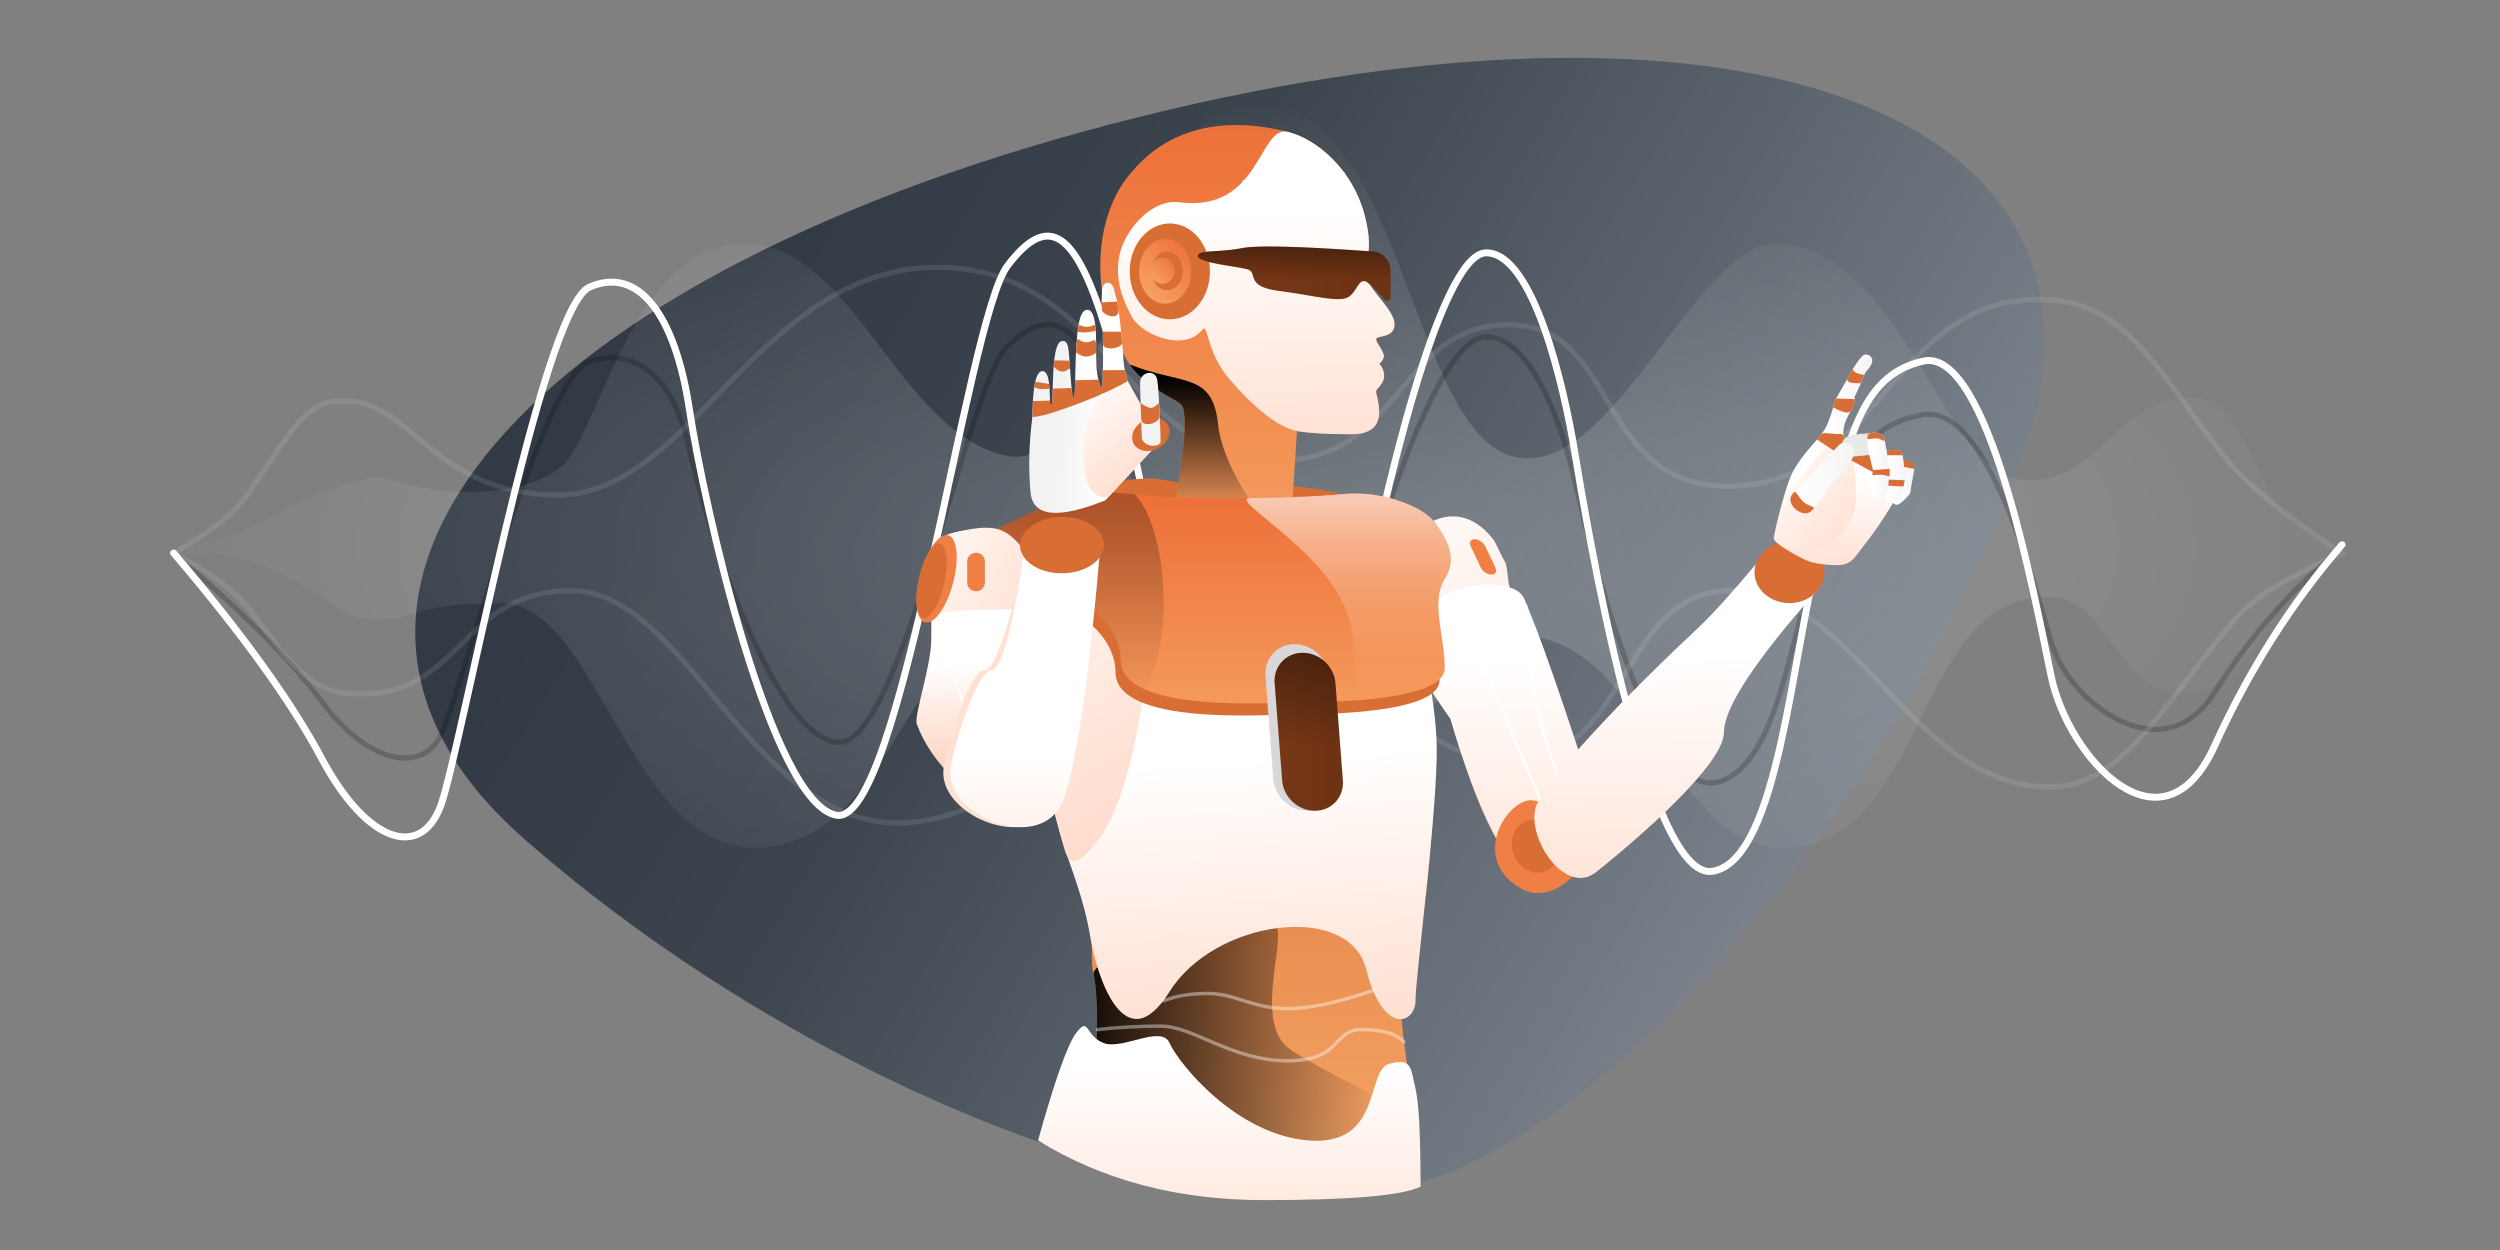
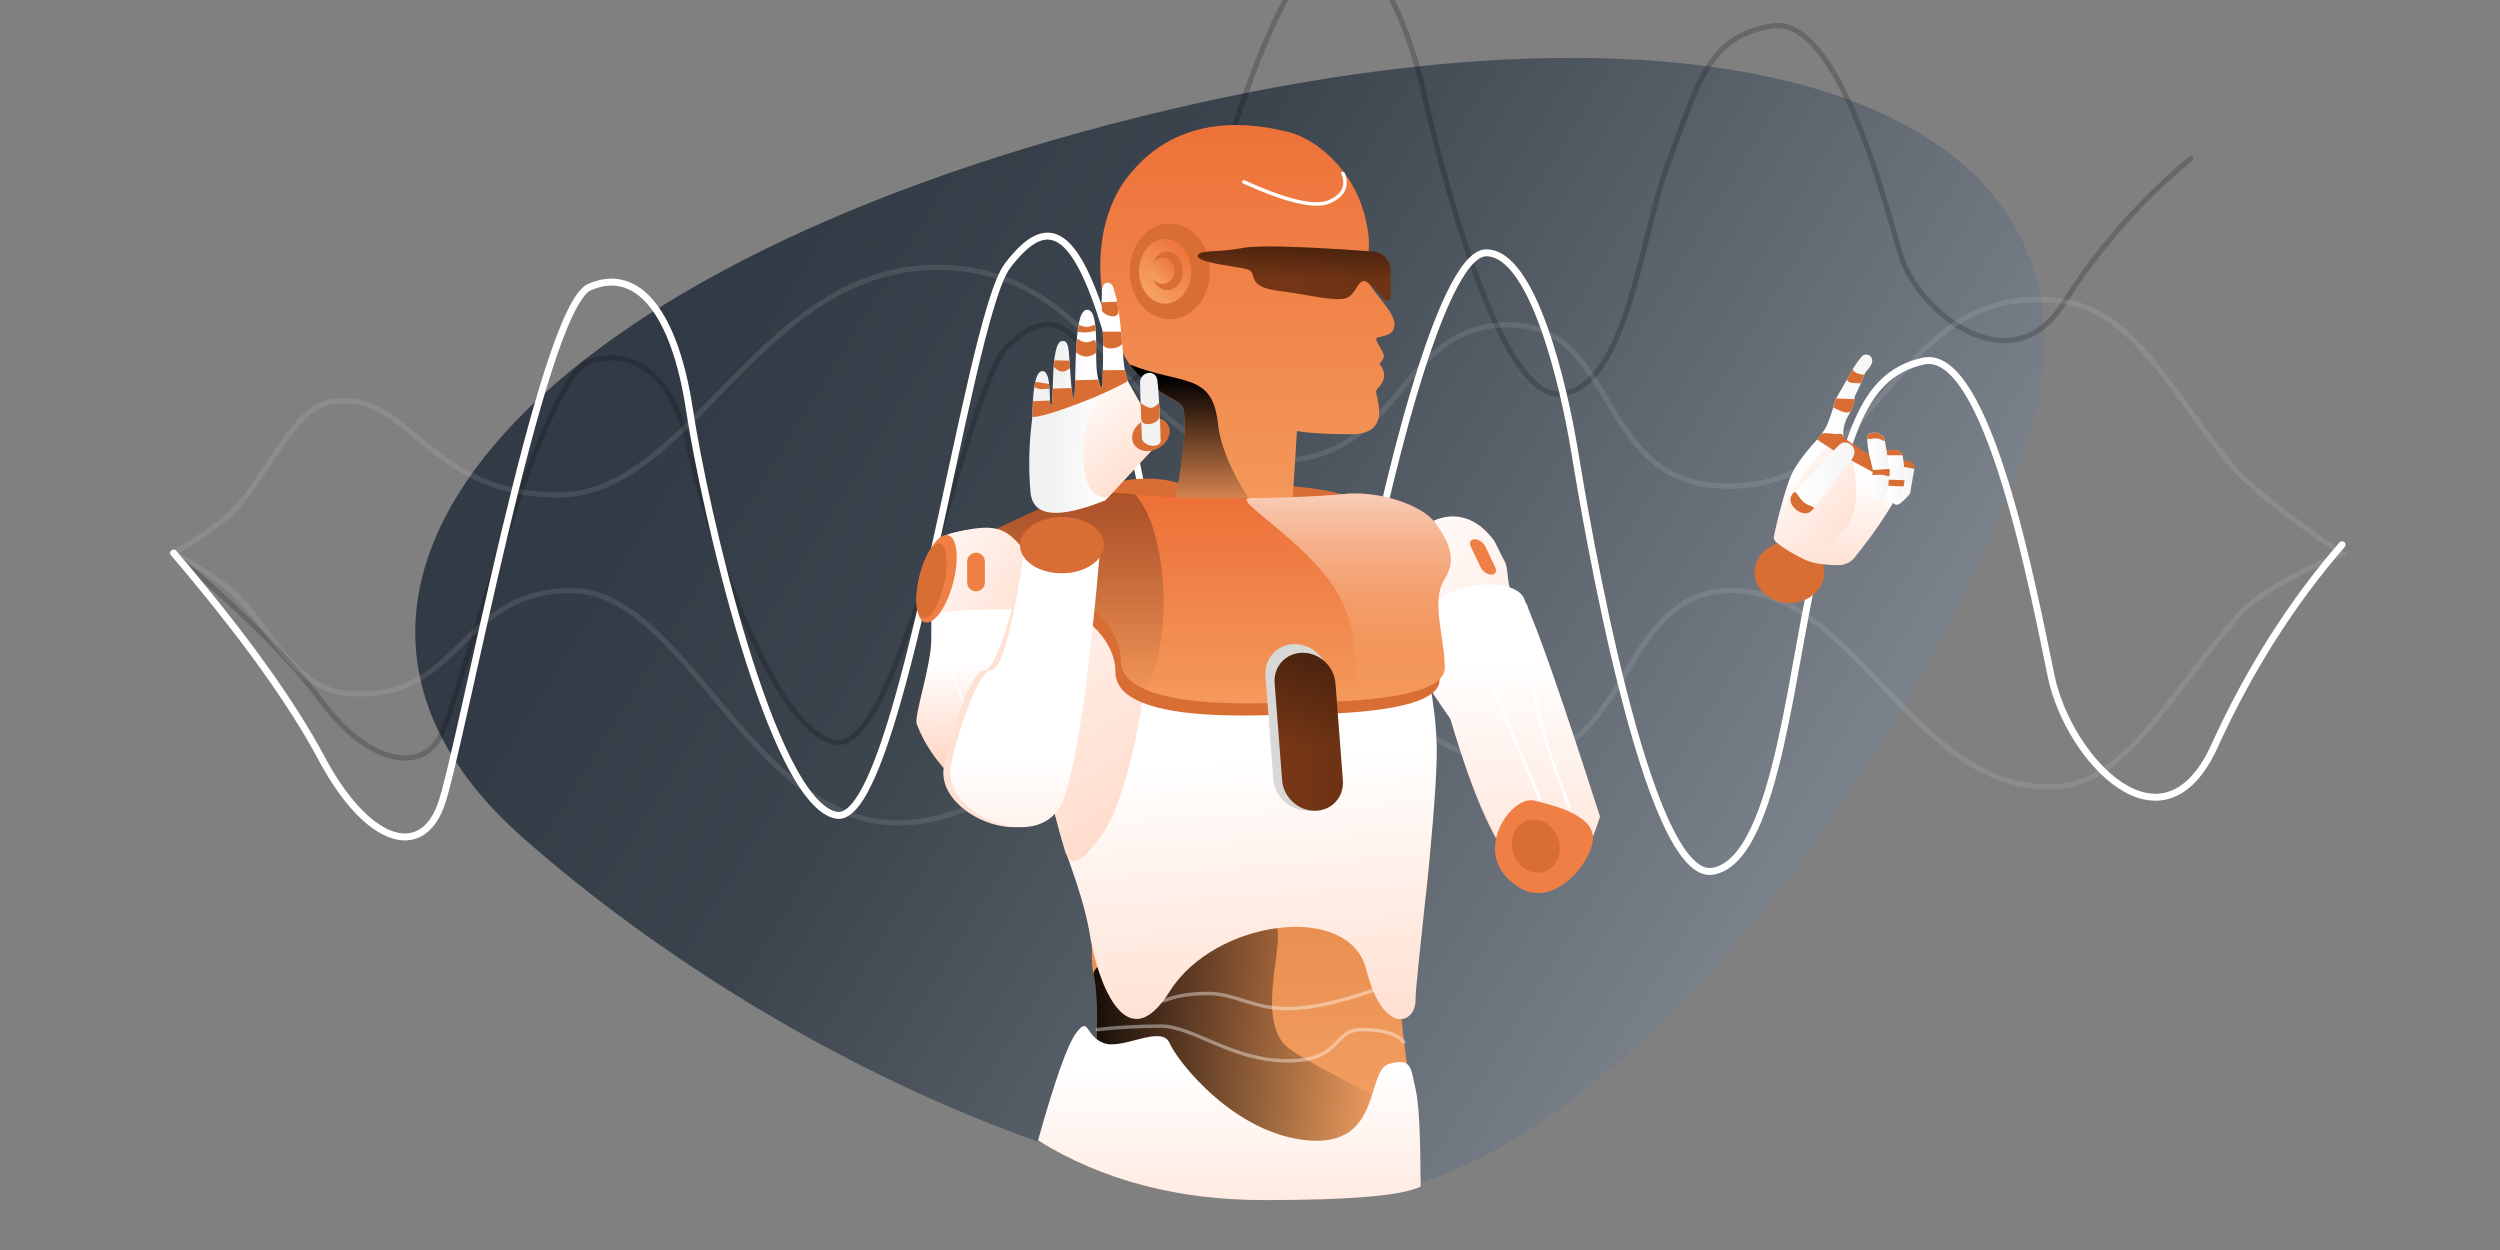
<svg xmlns="http://www.w3.org/2000/svg" xmlns:xlink="http://www.w3.org/1999/xlink" width="1440" height="720">
  <rect width="100%" height="100%" fill="#808080" stroke="none" />
  <defs>
    <linearGradient x1="87.343%" y1="-14.981%" x2="15.226%" y2="113.473%" id="a">
      <stop stop-color="#323A45" offset="0%" />
      <stop stop-color="#323A45" offset="23.362%" />
      <stop stop-color="#3C444E" offset="38.835%" />
      <stop stop-color="#A7AEB6" offset="100%" />
    </linearGradient>
    <linearGradient x1="3.652%" y1="130.803%" x2="73.443%" y2="-14.116%" id="c">
      <stop stop-color="#FFCFB9" offset="0%" />
      <stop stop-color="#FFF" offset="100%" />
    </linearGradient>
    <linearGradient x1="16.183%" y1="251.116%" x2="17.386%" y2="27.361%" id="d">
      <stop stop-color="#0F4565" offset="0%" />
      <stop stop-color="#FF7F8C" offset="26.253%" />
      <stop stop-color="#FFCFB9" offset="45.947%" />
      <stop stop-color="#FFF" offset="100%" />
    </linearGradient>
    <linearGradient x1="-23.608%" y1="251.116%" x2="-20.989%" y2="27.361%" id="e">
      <stop stop-color="#0F4565" offset="0%" />
      <stop stop-color="#FF7F8C" offset="26.253%" />
      <stop stop-color="#FFCFB9" offset="45.947%" />
      <stop stop-color="#FFF" offset="100%" />
    </linearGradient>
    <linearGradient x1="-42.085%" y1="244.104%" x2="-38.809%" y2="28.15%" id="f">
      <stop stop-color="#0F4565" offset="0%" />
      <stop stop-color="#FF7F8C" offset="26.253%" />
      <stop stop-color="#FFCFB9" offset="45.947%" />
      <stop stop-color="#FFF" offset="100%" />
    </linearGradient>
    <linearGradient x1="-35.512%" y1="130.803%" x2="93.252%" y2="-14.116%" id="g">
      <stop stop-color="#FFCFB9" offset="0%" />
      <stop stop-color="#FFF" offset="100%" />
    </linearGradient>
    <linearGradient x1="-11.604%" y1="24.902%" x2="83.306%" y2="24.902%" id="h">
      <stop stop-color="#F2F2F2" offset="0%" />
      <stop stop-color="#FFF" offset="100%" />
    </linearGradient>
    <linearGradient x1="50%" y1="-8.953%" x2="50%" y2="11.466%" id="i">
      <stop stop-color="#CBCBCB" offset="0%" />
      <stop stop-color="#E9E9E9" offset="100%" />
    </linearGradient>
    <linearGradient x1="-11.604%" y1="24.902%" x2="83.306%" y2="24.902%" id="j">
      <stop stop-color="#F2F2F2" offset="0%" />
      <stop stop-color="#FFF" offset="100%" />
    </linearGradient>
    <linearGradient x1="-11.604%" y1="24.902%" x2="83.306%" y2="24.902%" id="k">
      <stop stop-color="#F2F2F2" offset="0%" />
      <stop stop-color="#FFF" offset="100%" />
    </linearGradient>
    <linearGradient x1="-11.604%" y1="24.902%" x2="83.306%" y2="24.902%" id="l">
      <stop stop-color="#F2F2F2" offset="0%" />
      <stop stop-color="#FFF" offset="100%" />
    </linearGradient>
    <linearGradient x1="-11.604%" y1="24.902%" x2="83.306%" y2="24.902%" id="m">
      <stop stop-color="#F2F2F2" offset="0%" />
      <stop stop-color="#FFF" offset="100%" />
    </linearGradient>
    <linearGradient x1="111.965%" y1="104.211%" x2="111.965%" y2="9.874%" id="n">
      <stop stop-color="#F7A969" offset="0%" />
      <stop stop-color="#D96E35" offset="100%" />
    </linearGradient>
    <linearGradient x1="10.827%" y1="32.166%" x2="93.178%" y2="32.166%" id="o">
      <stop stop-opacity="0" offset="0%" />
      <stop offset="100%" />
    </linearGradient>
    <linearGradient x1="0%" y1="138.087%" x2="0%" y2="0%" id="p">
      <stop stop-color="#F7A969" offset="0%" />
      <stop stop-color="#ED7038" offset="100%" />
    </linearGradient>
    <linearGradient x1="111.965%" y1="104.211%" x2="111.965%" y2="9.874%" id="q">
      <stop stop-opacity="0" offset="0%" />
      <stop offset="100%" />
    </linearGradient>
    <linearGradient x1="-26.845%" y1="251.116%" x2="-24.111%" y2="27.361%" id="r">
      <stop stop-color="#0F4565" offset="0%" />
      <stop stop-color="#FF7F8C" offset="26.253%" />
      <stop stop-color="#FFCFB9" offset="45.947%" />
      <stop stop-color="#FFF" offset="100%" />
    </linearGradient>
    <linearGradient x1="-15.734%" y1="251.116%" x2="-4.898%" y2="45.098%" id="s">
      <stop stop-color="#0F4565" offset="0%" />
      <stop stop-color="#FF7F8C" offset="48.98%" />
      <stop stop-color="#FFCFB9" offset="65.901%" />
      <stop stop-color="#FFF" offset="100%" />
    </linearGradient>
    <linearGradient x1="22.227%" y1="130.803%" x2="64.048%" y2="-14.116%" id="t">
      <stop stop-color="#FFCFB9" offset="0%" />
      <stop stop-color="#FFF" offset="100%" />
    </linearGradient>
    <linearGradient x1="25.43%" y1="4.894%" x2="25.43%" y2="128.365%" id="u">
      <stop stop-color="#ED7038" offset="0%" />
      <stop stop-color="#F7A969" offset="100%" />
    </linearGradient>
    <linearGradient x1="111.965%" y1="104.211%" x2="111.965%" y2="9.874%" id="v">
      <stop stop-opacity="0" offset="0%" />
      <stop offset="100%" />
    </linearGradient>
    <linearGradient x1="29.635%" y1="0%" x2="29.635%" y2="100%" id="w">
      <stop stop-color="#FFF" offset="0%" />
      <stop stop-color="#F7A969" stop-opacity="0" offset="100%" />
    </linearGradient>
    <linearGradient x1="90.291%" y1="104.211%" x2="11.135%" y2="0%" id="x">
      <stop stop-color="#F7A969" offset="0%" />
      <stop stop-color="#ED7038" offset="100%" />
    </linearGradient>
    <linearGradient x1="102.435%" y1="104.211%" x2="-.58%" y2="0%" id="y">
      <stop stop-color="#F7A969" offset="0%" />
      <stop stop-color="#ED7038" offset="100%" />
    </linearGradient>
    <linearGradient x1="37.658%" y1="251.116%" x2="39.693%" y2="45.098%" id="z">
      <stop stop-color="#0F4565" offset="0%" />
      <stop stop-color="#FF7F8C" offset="48.98%" />
      <stop stop-color="#FFCFB9" offset="80.88%" />
      <stop stop-color="#FFF" offset="100%" />
    </linearGradient>
    <linearGradient x1="-91.222%" y1="106.182%" x2="121.431%" y2="5.421%" id="A">
      <stop stop-color="#FFCFB9" offset="0%" />
      <stop stop-color="#FFF" offset="100%" />
    </linearGradient>
    <linearGradient x1="145.699%" y1="159.564%" x2="145.699%" y2="68.109%" id="B">
      <stop stop-color="#FFCFB9" offset="0%" />
      <stop stop-color="#FFF" offset="100%" />
    </linearGradient>
    <linearGradient x1="42.758%" y1="26.369%" x2="65.807%" y2="24.902%" id="C">
      <stop stop-color="#FFF" offset="0%" />
      <stop stop-color="#F2F2F2" offset="100%" />
    </linearGradient>
    <linearGradient x1="36.63%" y1="26.369%" x2="79.183%" y2="24.902%" id="D">
      <stop stop-color="#FFF" offset="0%" />
      <stop stop-color="#F2F2F2" offset="100%" />
    </linearGradient>
    <linearGradient x1="-.167%" y1="130.803%" x2="75.375%" y2="-14.116%" id="E">
      <stop stop-color="#FFCFB9" offset="0%" />
      <stop stop-color="#FFF" offset="100%" />
    </linearGradient>
    <linearGradient x1="-11.604%" y1="24.902%" x2="83.306%" y2="24.902%" id="F">
      <stop stop-color="#F2F2F2" offset="0%" />
      <stop stop-color="#FFF" offset="100%" />
    </linearGradient>
    <linearGradient x1="34.741%" y1="-108.151%" x2="34.741%" y2="13.322%" id="G">
      <stop stop-color="#FFF" offset="0%" />
      <stop stop-color="#F2F2F2" offset="100%" />
    </linearGradient>
    <linearGradient x1="100%" y1="54.098%" x2="16.916%" y2="54.098%" id="H">
      <stop stop-color="#793816" offset="0%" />
      <stop stop-color="#6E3314" offset="100%" />
    </linearGradient>
    <linearGradient x1="58.382%" y1="1.535%" x2="58.382%" y2="59.313%" id="J">
      <stop stop-opacity=".5" offset="0%" />
      <stop stop-opacity="0" offset="100%" />
    </linearGradient>
    <linearGradient x1="-42.088%" y1="197.639%" x2="-42.088%" y2="28.084%" id="K">
      <stop stop-color="#FFCFB9" offset="0%" />
      <stop stop-color="#FFF" offset="100%" />
    </linearGradient>
    <linearGradient x1="100%" y1="54.098%" x2="16.916%" y2="54.098%" id="L">
      <stop stop-color="#793816" offset="0%" />
      <stop stop-color="#6E3314" offset="100%" />
    </linearGradient>
    <linearGradient x1="58.382%" y1="1.535%" x2="58.382%" y2="59.313%" id="N">
      <stop stop-opacity=".5" offset="0%" />
      <stop stop-opacity="0" offset="100%" />
    </linearGradient>
    <path d="M657.345 424.525c9.665 0 16.898 7.835 16.156 17.5l-4.3 56c-.743 9.665-9.18 17.5-18.844 17.5-9.665 0-16.899-7.835-16.157-17.5l4.3-56c.743-9.665 9.18-17.5 18.845-17.5Z" id="I" />
    <path d="M600.205 193.395c41.457-3.003 66.581-3.66 75.372-1.973 14.235 2.734 25.423.803 25.423 4.596s-21.355 5.798-28.262 7.555c-6.906 1.757 1.794 9.867-18.307 12.481-20.1 2.615-34.903 6.954-40.232 3.477-5.329-3.477-5.953-12.006-11.176-8.106-2.66 1.985-5.82 5.193-9.481 9.624a2 2 0 0 1-3.542-1.274v-15.409a11 11 0 0 1 10.205-10.971Z" id="M" />
    <radialGradient cx="50%" cy="50%" fx="50%" fy="50%" r="51.689%" gradientTransform="matrix(0 1 -1.028 0 1.014 0)" id="b">
      <stop stop-color="#FFF" offset="0%" />
      <stop stop-color="#FFF" stop-opacity="0" offset="100%" />
    </radialGradient>
  </defs>
  <g transform="translate(100 -48.511)" fill="none" fill-rule="evenodd">
    <path d="M632.397 867.99c175.35 121.36 317.5-77.386 317.5-443.911s-142.15-565.272-317.5-443.912c-175.35 121.36-317.5 320.105-317.5 443.912 0 123.806 142.15 322.552 317.5 443.912Z" fill="url(#a)" transform="rotate(-104 632.397 424.079)" />
-     <path d="M0 366.69c21.975-5.957 37.127-10.953 45.457-14.99 38.49-18.648 61.903-32.221 79.617-26.747 35.198 10.878 77.847 9.429 98.613-8.067 21.03-17.717 40.234-126.445 103.908-127.91 63.675-1.467 89.067 108.067 151.758 122.022 62.69 13.955 62.69-204.905 145.147-203.48 82.456 1.425 87.929 186.123 145.695 203.48 57.766 17.357 106.427-124.152 153.94-122.023 72.185 3.235 95.375 132.276 140.253 135.978 44.88 3.703 53.456-47.546 99.633-47.546 24.403 0 30.992 38.025 51.085 65.291 5.817 7.894 17.115 15.891 33.894 23.991-19.549 10.641-30.847 18.935-33.894 24.882-19.178 37.426-27.946 55.653-59.076 55.653-42.637 0-40.677-71.829-96.198-51.37-55.52 20.458-57.444 135.5-128.039 140.896C861.2 542.147 849.01 414.61 774.715 414.61S700.462 619.51 624.5 619.51s-85.428-208.63-145.147-204.902c-59.72 3.728-65.648 118.403-141.404 122.141-75.757 3.74-92.82-140.896-149.77-140.896-56.951 0-47.851 12.936-82.589 8.392-6.688-.875-27.228-19.94-60.133-32.283-8.846-3.318-23.998-5.076-45.457-5.274Z" fill="url(#b)" opacity=".231" />
-     <path d="M0 367.186c39.477 33.4 67.903 61.853 85.28 85.357 26.065 35.255 57.172 42.207 68.674 19.43 11.501-22.778 57.73-206.484 85.617-215.282 27.887-8.798 49.178 10.884 57.617 51.162 8.44 40.278 47.11 163.131 84.532 168.26 37.423 5.129 75.071-205.867 98.547-228.22 23.476-22.354 39.362-15.17 57.179 27.521s57.541 229.17 87.054 223.978c29.513-5.193 48.858-64.782 59.955-107.839 11.097-43.057 44.609-149.102 71.63-149.102 27.02 0 44.67 55.147 50.897 82.522 6.226 27.375 41.508 179.394 79.674 174.419 38.166-4.976 45.243-91.13 61.772-134.497 16.53-43.366 21.757-71.27 59.238-77.433 37.48-6.163 63.967 97.02 73.848 131.05 9.882 34.03 63.992 76.428 94 28.907 20.004-31.68 44.5-59.567 73.486-83.658" stroke="#000" stroke-width="3" opacity=".195" style="mix-blend-mode:overlay" stroke-linecap="round" />
+     <path d="M0 367.186c39.477 33.4 67.903 61.853 85.28 85.357 26.065 35.255 57.172 42.207 68.674 19.43 11.501-22.778 57.73-206.484 85.617-215.282 27.887-8.798 49.178 10.884 57.617 51.162 8.44 40.278 47.11 163.131 84.532 168.26 37.423 5.129 75.071-205.867 98.547-228.22 23.476-22.354 39.362-15.17 57.179 27.521c29.513-5.193 48.858-64.782 59.955-107.839 11.097-43.057 44.609-149.102 71.63-149.102 27.02 0 44.67 55.147 50.897 82.522 6.226 27.375 41.508 179.394 79.674 174.419 38.166-4.976 45.243-91.13 61.772-134.497 16.53-43.366 21.757-71.27 59.238-77.433 37.48-6.163 63.967 97.02 73.848 131.05 9.882 34.03 63.992 76.428 94 28.907 20.004-31.68 44.5-59.567 73.486-83.658" stroke="#000" stroke-width="3" opacity=".195" style="mix-blend-mode:overlay" stroke-linecap="round" />
    <path d="M0 367.24c19.415-11.401 32.305-21.085 38.672-29.052 21.164-26.482 32.18-55.214 52.692-58.327 44.654-6.776 54.437 53.765 130.155 53.765 75.72 0 114.808-127.916 214.54-131.05 99.732-3.133 112.999 107.5 193.043 111.303 80.044 3.802 73.87-78.297 139.923-78.297 66.052 0 48.426 98.073 132.656 92.792 84.23-5.281 90.036-116.147 183.215-106.796 42.694 4.284 62.535 48.035 98.22 92.3 10.825 13.428 32.786 31.215 65.884 53.362-30.629 13.177-50.803 25.424-60.524 36.74-40.7 47.383-64.21 95.132-103.58 97.568-80.21 4.962-114.182-108.704-183.215-112.82-69.033-4.118-60.352 94.384-128.236 97.96-67.884 3.577-95.085-82.707-148.945-82.707S501.529 522.51 417.049 522.51c-84.48 0-122.288-133.784-187.987-133.784-65.698 0-62.721 65.06-129.576 59.11-28.072-2.5-41.793-33.237-60.814-53.904C31.22 385.836 18.329 376.938 0 367.24Z" stroke="#FFF" stroke-width="3" opacity=".1" stroke-linecap="round" />
    <path d="M0 367.06c39.477 46.306 67.903 85.752 85.28 118.336 26.065 48.877 57.172 58.514 68.674 26.937 11.501-31.578 57.73-286.262 85.617-298.46 27.887-12.197 49.178 15.09 57.617 70.93 8.44 55.84 47.11 226.16 84.532 233.27 37.423 7.11 75.071-285.407 98.547-316.397 23.476-30.99 39.362-21.03 57.179 38.155 17.817 59.186 57.541 317.714 87.054 310.515 29.513-7.2 48.858-89.811 59.955-149.504 11.097-59.692 44.609-206.71 71.63-206.71 27.02 0 44.67 76.455 50.897 114.406 6.226 37.951 41.508 248.705 79.674 241.808 38.166-6.898 45.243-126.34 61.772-186.461 16.53-60.121 21.757-98.806 59.238-107.35 37.48-8.546 63.967 134.505 73.848 181.683 9.882 47.178 63.992 105.956 94 40.075 20.004-43.921 44.5-82.581 73.486-115.981" stroke="#FFF" stroke-width="4" stroke-linecap="round" />
    <g transform="matrix(-1 0 0 1 1002.857 252.699)">
      <path d="M302.36 129.548c-4.424-25.81-36.212-53.191-59.527-23.157-1.764 2.272-4.799 9.706-6.68 12.792-2.214 3.634-.984 11.545-4.065 18.543-.58 1.319-6.003.51-6.716 2.205-5.283 12.565-19.967 54.647-44.052 126.248 10.119 32.482 23.074 44.745 38.867 36.787 15.793-7.957 31.525-39.015 47.197-93.174 26.266-36.289 37.925-63.037 34.976-80.244Z" fill="url(#c)" fill-rule="nonzero" />
      <path d="M283.853 155.481c-4.374-25.52-52.603-28.36-58.48-15.55-8.38 18.258-23.064 60.341-44.053 126.248 9.998 30.85 22.893 42.297 38.686 34.34 15.792-7.958 31.585-38.2 47.378-90.727 13.929-19 19.419-37.104 16.47-54.31Z" fill="url(#d)" fill-rule="nonzero" />
      <path d="M219.05 256.955c-13.925 3.39-35.897 9.334-33.592 23.566 2.304 14.232 22.806 37.965 41.75 26.823 30.42-17.891 5.765-53.779-8.159-50.39ZM253.477 106.391c2.32 0 3.31 1.881 2.21 4.202L250 122.597c-1.1 2.32-3.871 4.202-6.191 4.202s-3.31-1.881-2.21-4.202l5.687-12.004c1.1-2.32 3.872-4.202 6.192-4.202Z" fill="#EF7F44" />
      <path d="M268.32 137.726c-4.33 5.217-10.888 18.606-19.678 40.168-8.789 21.562-19.766 47.84-32.931 78.837M224.001 143.932c-2.415 29.021-4.634 49.01-6.655 59.969-2.021 10.958-8.227 30.119-18.618 57.483" stroke="#FFF" stroke-width="1.6" />
      <path d="M217.096 298.463c7.624 0 14.314-6.853 14.944-15.306.63-8.453-5.04-15.305-12.663-15.305-7.624 0-14.314 6.852-14.944 15.305-.63 8.453 5.04 15.306 12.663 15.306Z" fill="#D96E35" />
-       <path d="M56.104 135.891c35.852 40.377 53.779 67.657 53.779 81.839 0 21.273 66.381 74.82 73.835 80.595 17.386 13.469 39.518-18.87 34.647-37.298-2.713-10.257-35.835-49.428-93.453-103.378-7.93-7.425-19.513-20.22-34.748-38.383l-34.06 16.625Z" fill="url(#e)" fill-rule="nonzero" />
      <ellipse fill="#D96E35" cx="72.143" cy="125.498" rx="20.105" ry="17.706" />
      <path d="M43.967 121.35c8.492-.075 14.858-1.108 19.096-3.099 7.774-3.65 18.101-9.907 18.101-12.391 0-2.485-6.096-27.469-10.021-36.231-2.617-5.841-7.63-12.726-15.04-20.654-6.775 4.969-15.922 9.919-27.44 14.849S10.087 73.24 7.489 77.28c5.745 9.671 10.369 17.033 13.871 22.086 2.93 4.227 7.282 10.022 13.057 17.388a12 12 0 0 0 9.55 4.595Z" fill="url(#f)" fill-rule="nonzero" />
      <path d="M80.004 107.777c.738-.758-7.055-22.707-11.032-30.496-3.977-7.788-17.2-25.546-19.216-24.317-5.142 3.134-9.629 5.61-13.461 7.426-1.054.5-5.643 23.359.715 35.087 14.028 25.877 40.082 15.29 42.994 12.3Z" fill="url(#g)" fill-rule="nonzero" />
      <path d="M35.513 60.577c3.749-5.607 5.623-10.55 5.623-14.829 0-6.417-2.833-10.435-4.603-13.55-1.18-2.078-1.842-4.716-1.986-7.916l-3.567-7.566-2.555-6.377c-2.878-2.947-4.2-5.344-3.966-7.191.352-2.771 3.278-3.673 4.9-2.862 1.08.541 3.132 3.138 6.154 7.79l3.68 6.69 6.055 10.544c.44.757.765 1.46.973 2.111.207.65.43 1.66.67 3.029 1.539 5.053 2.853 8.674 3.942 10.864 1.089 2.19 2.846 4.743 5.27 7.66-4.274 3.136-7.568 5.356-9.882 6.66-2.315 1.304-5.884 2.951-10.708 4.943Z" fill="url(#h)" />
      <path d="M36.533 32.197c-1.18-2.077-1.802-4.245-1.865-6.505l10.58-.382c.44.757.765 1.46.973 2.111.207.65.43 1.66.67 3.029-5.726 3.242-9.178 3.824-10.358 1.747ZM14.353 65.904c.44-1.62 26.68-17.02 26.68-18.485 0-2.43 3.168-1.435 5.188-1.67 5.17-.603 7.004-.603 7.682.345a75.593 75.593 0 0 0 2.2 2.88l-9.882 6.66C21.015 69.6 8.104 76.397 7.489 76.02c-1.772-1.085 6.494-8.751 6.864-10.116ZM28.952 11.728c2.254-.285 3.921-.728 5.003-1.33 1.08-.601 1.6-1.375 1.558-2.321l3.444 6.179c-.107.809-.585 1.397-1.435 1.763-.85.367-3.033.558-6.548.574l-2.022-4.865Z" fill="#D96E35" />
-       <path d="M40.268 59.123C29.856 58.37 23.84 57.75 22.22 57.265c-2.43-.728-3.597-11.932-.692-11.932 2.906 0 15.523-.156 18.741 2.987 2.146 2.095 2.146 5.696 0 10.803Z" fill="url(#i)" />
      <path d="M8.37 61.342c-1.138-.44-2.747-.44-4.828 0-3.122.66-3.936 4.562-3.38 4.562.557 0 6.513-1.09 7.597-.765.723.216.926-1.05.61-3.797Z" fill="#D96E35" />
      <path d="M.162 65.904c1.56 8.405 2.34 12.955 2.34 13.65 0 1.044 5.079 6.08 6.987 6.869 1.908.788 4.864-1.587 2.43-4.327-1.624-1.826-2.966-7.7-4.027-17.622l-7.73 1.43Z" fill="url(#j)" />
      <path d="M16.347 55.634c-4.783-1.113-7.736-.706-8.858 1.223-.18.31-.348.706-.5 1.186-.53 1.666-.94 6.458-1.23 14.377.292 1.738.519 2.938.68 3.6 1.557 6.355 3.54 9.145 5.914 9.145 2.744 0 4.075-1.042 3.994-3.124V55.634Z" fill="url(#k)" />
      <path fill="#D96E35" d="m5.759 72.42.681 3.6 9.907-.488v-3.524zM6.989 58.043h9.361l-.184-2.46c-2.611-.788-4.7-.975-6.265-.56-1.565.414-2.536 1.421-2.912 3.02Z" />
      <path d="M18.345 82.718c3.737 3.341 7.17-1.105 7.17-3.75 0-1.483-.353-4.64-1.06-9.468-.09-.61-.236-1.582-.44-2.92l2.418-9.806c1.134-6.785 1.134-10.495 0-11.128-1.702-.95-8.01-1.37-9.055 3.217-.697 3.06-1.593 8.74-2.689 17.041-.448-.04-.448 1.401 0 4.325.673 4.386-.082 9.148 3.656 12.489Z" fill="url(#l)" />
      <path d="m24.455 69.5-.44-2.92-9.326-.676c-.224.05-.336.661-.336 1.835s.112 2.004.336 2.49c1.724-.55 3.185-.869 4.383-.958 1.199-.09 2.993-.014 5.383.229ZM27.275 48.383c-.05-1.539-.33-2.451-.842-2.737-1.702-.95-8.01-1.37-9.055 3.217-.485 2.13 1.598-.166 3.993-.48 2.765-.362 5.937 1.003 5.904 0Z" fill="#D96E35" />
      <path d="M60.265 90.711c-2.842-2.12-7.708-8.354-14.6-18.703-7.025-7.372-10.691-12.471-10.997-15.298-.46-4.24 4.871-8.01 8.547-4.85 2.274 1.957 11.481 12.444 18.754 20.148 4.481 4.746 8.223 7.335 9.174 9.5 2.495 5.68-6.616 12.383-10.878 9.203Z" fill="url(#m)" />
      <path d="M60.265 90.711c-.574-.428-1.23-1.023-1.967-1.785-1.359-1.404 2.735-1.484 5.376-3.662 3.037-2.503 4.844-6.974 5.763-6.024.81.837 1.401 1.575 1.706 2.268 2.495 5.68-6.616 12.383-10.878 9.203Z" fill="#D96E35" />
    </g>
    <path d="M621.966 326.513c-49.387 0-80.746 2.229-94.077 6.687-20.116 6.726-46.325 6.488-53.28 16.407-6.077 8.665 6.566 31.78 7.349 54.15.981 28.064-8.84 57.234-8.307 81.12.638 28.619 2.38 55.269 5.222 79.95l7.814-5.036c7.822 23.303 9.361 53.27 4.62 89.902-7.114 54.948-7.114 66.065-9.35 77.731-2.234 11.666 45.932 11.666 115.67 3.41 46.49-5.505 81.382-13.978 104.674-25.42-15.2-9.58-25.001-20.323-29.401-32.23-6.6-17.861-4.805-54.28-2.678-63.039 4.11-16.921-4.588-62.022-4.588-85.156 0-15.423 20.53-72.506 61.591-171.25-32.064-15.032-54.886-24.108-68.467-27.226-13.58-3.118-25.844-3.118-36.792 0Z" fill="url(#n)" transform="matrix(-1 0 0 1 1200.188 0)" />
    <path d="M501.573 697.59c-1.737 16.077-2.274 22.857-3.611 29.834-2.235 11.666 45.931 11.666 115.668 3.41 46.492-5.505 81.383-13.978 104.675-25.42-15.2-9.58-25.001-20.323-29.401-32.23-6.6-17.861-4.805-54.28-2.678-63.039 1.998-8.225-31.367-18.483-100.096-30.775-16.738-2.993 8.421 49.144-9.238 70.167-9.281 11.05-74.15 37.247-75.319 48.053Z" fill="url(#o)" style="mix-blend-mode:soft-light" transform="matrix(-1 0 0 1 1216.192 0)" />
    <path d="M660.442 339.122c-5.71-30.935-7.23-49.78-4.56-56.534 1.437-3.635 20.774-9.906 30.384-24.133 23.177-34.315 21.437-81.267 1.956-107.094-30.38-40.28-76.156-31.055-93.055-26.888-16.9 4.167-37.326 21.992-44.085 47.515-6.76 25.523 2.084 29.374 0 34.702-4.044 10.337-17.325 20.554-17.325 28.687 0 8.134 10.566 6.149 10.566 8.498 0 2.35-5.29 7.804-4.287 10.635 1.22 3.443 3.009 2.9 2.126 3.945-2.682 3.177-2.682 7.05-2.126 8.583 1.788 4.932 4.871 5.256 4.287 7.78-1.802 7.783-6.44 23.801 14.316 23.801 13.837 0 24.273-.612 31.307-1.836l2.972 47.141 67.524-4.802Z" fill="url(#p)" transform="matrix(-1 0 0 1 1236.998 0)" />
    <path d="M597.764 339.122c-5.71-30.935-7.23-49.78-4.56-56.534 1.437-3.635 20.775-9.906 30.384-24.133-30.591 12.103-47.646 4.324-50.866 34.39-1.445 13.49-8.775 30.008-21.99 49.554l47.032-3.277Z" fill="url(#q)" style="mix-blend-mode:soft-light" transform="matrix(-1 0 0 1 1174.32 0)" />
-     <path d="M695.85 229.824c.788-1.991 13.343-21.684 3.87-42.15-5.25-11.34-18.058-24.468-31.75-22.67-46.97 6.165-45.727-44.698-62.625-40.531-16.9 4.167-37.327 21.992-44.086 47.515s2.085 29.374 0 34.702c-4.043 10.337-17.324 20.554-17.324 28.687 0 8.134 10.565 6.149 10.565 8.498 0 2.35-5.29 7.804-4.286 10.635 1.22 3.443 3.009 2.9 2.126 3.945-2.682 3.177-2.682 7.05-2.126 8.583 1.788 4.932 4.87 5.256 4.286 7.78-1.801 7.783-6.438 23.801 14.317 23.801 13.837 0 24.273-.612 31.307-1.836 10.576-2.224 23.506-12.139 38.79-29.745 13.502-15.553 12.39-32.736 15.616-28.726 11.342 14.1 37.315 1.643 41.32-8.488Z" fill="url(#r)" fill-rule="nonzero" transform="matrix(-1 0 0 1 1247.175 0)" />
    <path d="M521.86 333.2c-20.511-2.625-15.926 19.379-22.881 29.297-13.7 19.536-32.316 79.452-31.358 122.38.958 42.928 12.185 126.238 12.185 139.904 0 13.419 18.623 20.723 28.482-18.12 9.86-38.842 87.182-28.52 113.152 12.953 25.97 41.472 42.112-9.173 45.723-31.441 3.612-22.268 11.756-41.051 16.467-56.392 3.141-10.227 17.788-68.709 43.943-175.445-37.255-16.356-60.516-25.86-69.782-28.508-.776-.222 8.87 3.547-16.598 6.829-33.332 4.295-107.435.066-119.334-1.457Z" fill="url(#s)" fill-rule="nonzero" transform="matrix(-1 0 0 1 1195.158 0)" />
    <path d="M519.787 531.78c3.14-10.226 17.788-68.708 43.942-175.444-37.254-16.356-60.515-25.86-69.782-28.508-.775-.222 8.87 3.547-16.597 6.829-18.923 2.438-9.322 155.096 20 195.757 18.749 26 19.784 10.005 22.437 1.367Z" fill="url(#t)" fill-rule="nonzero" transform="matrix(-1 0 0 1 1031.315 0)" />
    <path d="M670.299 340.2c20.51-2.625 46.325 6.488 53.28 16.407 5.148 7.342 5.457 18.927-2.892 31.73s8.474 33.46 8.474 52.017c0 19.226-67.36 19.594-82.029 19.594-14.67 0-104.632 7.258-104.632-24.358 0-19.896-21.598-38.165-41.352-39.49-13.17-.882-25.357-11.804-36.562-32.764 15.206-7.41 25.876-12.411 32.01-15.003 18.886-7.979 31.54-11.724 37.772-13.505.775-.222-8.87 3.547 16.597 6.829 33.332 4.295 107.436.066 119.334-1.457Z" fill="#D96E35" />
    <path d="M529.897 333.2c-20.51-2.625-46.324 6.488-53.28 16.407-5.148 7.342-13.93 19.49-5.582 32.292 8.35 12.803 0 32.897 0 51.455 0 19.226 67.36 19.594 82.029 19.594 14.67 0 104.632 7.258 104.632-24.358 0-19.896 21.598-38.165 41.352-39.49 13.17-.882 25.357-11.804 36.562-32.764-15.206-7.41-25.876-12.411-32.01-15.003-18.886-7.979-31.54-11.724-37.772-13.505-.775-.222 9.24 2.09-16.228 5.372-33.332 4.295-107.804 1.523-119.703 0Z" fill="url(#u)" transform="matrix(-1 0 0 1 1203.196 0)" />
    <path d="M478.141 445.696c8.615-3.764 14.2-9.228 14.2-17.106 0-19.896 21.599-38.165 41.353-39.49 13.169-.882 25.356-11.804 36.562-32.764-15.207-7.41-25.877-12.411-32.01-15.003-18.886-7.979-30.091-7.744-36.322-9.525-.517-.148-6.41.316-17.679 1.392-18.724 19.272-22.925 83.769-6.104 112.496Z" fill="url(#v)" opacity=".267" style="mix-blend-mode:soft-light" transform="matrix(-1 0 0 1 1037.842 0)" />
    <path d="M680.32 333.2c-20.511-2.625-46.325 6.488-53.28 16.407-5.149 7.342-13.931 19.49-5.582 32.292 8.349 12.803 0 32.897 0 51.455 0 11.705 24.968 16.42 47.812 18.319 7.254.602-3.09-33.734 14.492-62.572 17.992-29.509 61.648-53.563 49.857-53.695-25.687-.287-47.062-1.408-53.3-2.206Z" fill="url(#w)" opacity=".669" style="mix-blend-mode:soft-light" transform="matrix(-1 0 0 1 1353.619 0)" />
    <ellipse fill="#D96E35" transform="matrix(-1 0 0 1 1147.643 0)" cx="573.821" cy="204.833" rx="23.106" ry="27.61" />
    <ellipse fill="url(#x)" transform="matrix(-1 0 0 1 1142.241 0)" cx="571.121" cy="204.833" rx="15.004" ry="18.607" />
    <ellipse fill="#D96E35" transform="matrix(-1 0 0 1 1144.642 0)" cx="572.321" cy="204.533" rx="9.002" ry="11.104" />
    <ellipse fill="url(#y)" transform="matrix(-1 0 0 1 1139.24 0)" cx="569.62" cy="204.533" rx="6.902" ry="7.503" />
    <path d="M433.195 360.562c8.544-7.327 20.746-9.002 36.605-5.025 16.24 4.073 11.725 29.883 12.313 62.142.274 14.994 10.047 43.335 8.338 47.898-8.675 23.16-29.543 42.964-62.603 59.412l5.347-164.427Z" fill="url(#z)" fill-rule="nonzero" transform="matrix(-1 0 0 1 918.5 0)" />
    <path d="M435.38 362.497c8.985-9.962 15.055-12.925 38.844-6.96 14.878 3.731 16.082 15.902 17.656 43.825.344 6.1 2.34 4.831-9.69 2.282-6.638-1.406-22.47-2.167-47.494-2.282-5.535-17.935-5.307-30.223.683-36.865Z" fill="url(#A)" fill-rule="nonzero" transform="matrix(-1 0 0 1 922.923 0)" />
    <path d="M436.386 402.965c17.216 45.603 27.615 76.608 31.2 93.015" stroke="#FFF" stroke-linecap="round" />
    <path d="M433.767 407.108c-5.582 0-7.56-11.286-4.416-25.209 3.142-13.922 10.215-25.209 15.797-25.209 5.582 0 7.56 11.287 4.417 25.21-3.143 13.922-10.216 25.208-15.798 25.208Z" fill="#EF7F44" />
    <path d="M432.317 404.708c-4.187 0-5.67-9.675-3.313-21.608 2.357-11.934 7.663-21.608 11.85-21.608 4.187 0 5.67 9.674 3.313 21.608-2.358 11.933-7.663 21.608-11.85 21.608Z" fill="#D96E35" />
    <path d="M529.965 361.61c-6.458 75.73-13.493 124.629-21.106 146.696-11.419 33.101-67.401 11.188-65.473-15.947.715-10.064 14.807-57.745 23.565-57.745 5.838 0 14.26-24.374 25.263-73.122l37.751.119Z" fill="#FFE1D4" />
    <path d="M39.753 150.274c6.458 75.73 13.494 124.628 21.107 146.695 11.419 33.102 67.4 11.189 65.472-15.946-.715-10.065-14.807-57.745-23.564-57.745-5.838 0-12.405-24.335-19.7-73.004H39.752Z" fill="url(#B)" fill-rule="nonzero" transform="matrix(-1 0 0 1 573.719 211.337)" />
    <path d="M511.54 378.723c-13.358 0-24.1-7.264-23.995-16.226.106-8.96 11.02-16.225 24.377-16.225 13.358 0 24.1 7.264 23.995 16.225-.106 8.962-11.02 16.226-24.377 16.226Z" fill="#D96E35" />
    <path d="M24.145 56.786c1.384-4.72 2.178-8.489 2.383-11.304C28.596 17.048 30.678.525 35.902.525c4.284 0 3.341 10.871 2.725 24.352-.68 14.844 0 29.757 0 33.09 0 2.221.42 2.8 1.259 1.736 1.63-3.93 2.446-9.648 2.446-17.153 0-11.258-.463-26.962 5.153-26.962 5.065 0 5.926 13.49 6.56 26.488.612 12.526 0 23.851 1.47 24.579.698.346 1.61-13.118 2.142-21.173.588-8.889.914-12.444 4.49-11.837 6.819 1.157 4.283 36.528 6.036 37.457 1.754.929-.838-20.18 5.078-20.18 3.944 0 5.868 9.76 5.772 29.28-17.54-3.464-29.45-6.497-35.731-9.1-6.28-2.603-12.666-7.375-19.157-14.316Z" fill="url(#C)" transform="matrix(-1 0 0 1 573.719 211.337)" />
    <path d="M531.392 251.492c.03-10.962-.577-5.853-5.804-5.853s-5.174-6.656-5.808 5.645c-.019.358 2.872 2.544 5.808 2.606 2.878.061 5.802-1.995 5.804-2.398ZM544.166 226.465c-.16-1.011-.413-2.417-.758-4.216l-8.854.392c.035 1.889.073 3.349.112 4.38.11 2.835 10.692 6.963 9.5-.556ZM546.333 245.823a761.049 761.049 0 0 0-.568-6.25l-10.542-.025c.1 3.133.149 5.457.149 6.971 0 4.449 11.252 2.738 10.96-.696ZM549.573 268.122l-1.649-6.44-12.663.066c-.113 4.237-.169 6.756-.169 7.555 0 2.222-.42 2.8-1.26 1.736l-1.215-3.883-13.306.372c-.159 6.689-.528 10.177-1.107 10.463-.206.103-.54-1.895-1.001-5.992l-10.833.347c-.161 6.519-.44 9.883-.835 10.092-.315.167-.555-.9-.722-3.203l-9.872.367-.256 11.937c17.54-3.464 29.451-6.497 35.732-9.1 6.28-2.604 12.666-7.376 19.156-14.317Z" fill="#D96E35" />
    <path d="M37.056 125.371c27.488 11.004 41.857 9.423 43.107-4.743 1.25-14.165.874-28.597-1.13-43.295-4.151.014-13.123-2.609-26.914-7.867-13.791-5.258-23.116-9.484-27.974-12.68l-9.015 16.14L9.928 96.12l27.128 29.25Z" fill="url(#D)" transform="matrix(-1 0 0 1 573.719 211.337)" />
    <path d="M49.619 103.763c1.52-20.638-6.113-37.668-9.77-39.238-4.994-2.144-10.229-4.724-15.704-7.74l-9.015 16.14-5.202 23.196 25.566 27.565c8.404.477 13.112-6.164 14.125-19.923Z" fill="url(#E)" fill-rule="nonzero" transform="matrix(-1 0 0 1 573.719 211.337)" />
    <path d="M35.754 0c-3.209 0-4.62 4.708-3.732 8.027.889 3.32 5.19 4.215 6.459.642C39.75 5.097 38.963 0 35.754 0Z" fill="url(#F)" transform="matrix(-1 0 0 1 573.719 211.337)" />
    <path d="m504.148 269.639-7.716-1.201-.66 3.146c1.265.606 2.417.957 3.455 1.054 1.038.098 2.795.02 5.27-.235l-.349-2.764ZM530.758 235.608c-2.195.795-3.837 1.192-4.926 1.192-1.088 0-2.599-.397-4.53-1.192-.062.418-.152.984-.272 1.699-.12.714-.2 1.499-.239 2.352 1.979.289 3.577.404 4.795.346 1.218-.058 3.047-.377 5.487-.957l-.315-3.44ZM515.972 256.258l-8.613-.211-.363 3.752c1.634 1.724 3.18 2.643 4.64 2.758 1.459.115 3.053-.57 4.782-2.056l-.446-4.243ZM562.916 308.16c-5.966 1-10.803-2.403-10.803-7.6 0-5.198 4.837-10.221 10.803-11.22 5.966-1 10.803 2.402 10.803 7.6 0 5.197-4.837 10.22-10.803 11.22Z" fill="#D96E35" />
    <path d="M5.2 91.098c0-2.358.863-29.037 1.974-35.245 1.112-6.208 9.865-4.576 9.865 1.691 0 6.267-1.058 30.792-1.058 32.173 0 1.381-2.397 3.76-5.178 4.117-2.781.356-5.603-.378-5.603-2.736Z" fill="url(#G)" transform="matrix(-1 0 0 1 573.719 211.337)" />
    <path d="M568.021 288.093c-.075-1.84-.191-4.346-.348-7.52-1.946 1.917-3.532 2.883-4.757 2.897-1.226.014-3.202-.91-5.928-2.774.145 4.036.254 7.01.327 8.925.225 5.907 10.879 2.668 10.706-1.528Z" fill="#D96E35" />
    <path d="M462.193 366.893c-.94 0-1.82.253-2.575.696a5.124 5.124 0 0 0-1.83 1.83 5.08 5.08 0 0 0-.696 2.575v12.005c0 .94.254 1.82.696 2.576a5.124 5.124 0 0 0 1.83 1.83 5.08 5.08 0 0 0 2.575.696c.94 0 1.82-.254 2.575-.696a5.124 5.124 0 0 0 1.83-1.83 5.08 5.08 0 0 0 .696-2.576v-12.005c0-.94-.253-1.82-.696-2.575a5.124 5.124 0 0 0-1.83-1.83 5.08 5.08 0 0 0-2.575-.696Z" fill="#EF7F44" />
    <path d="M645.721 419.525c-10.056 0-17.582 8.265-16.81 18.461l4.475 59.077c.772 10.196 9.55 18.462 19.606 18.462 10.056 0 17.582-8.266 16.81-18.462l-4.474-59.077c-.773-10.196-9.55-18.461-19.607-18.461Z" fill="#D8D8D8" />
    <g transform="matrix(-1 0 0 1 1307.701 0)">
      <use fill="url(#H)" xlink:href="#I" />
      <use fill-opacity=".68" fill="url(#J)" xlink:href="#I" />
    </g>
    <path d="M497.887 705.415c9.77-34.91 17.14-55.615 22.113-62.114 7.46-9.75 4.957 2.12 15.903 6.07 10.945 3.951 33.12-10.84 37.816 0 4.695 10.84 37.66 52.687 80.132 56.044 42.472 3.356 32.8-40.301 46.2-44.085 13.399-3.785 12.423 2.353 15.301 14.33 1.919 7.984 2.878 26.755 2.878 56.312-10.265 5.199-40.298 7.798-90.098 7.798s-93.215-11.452-130.245-34.355Z" fill="url(#K)" fill-rule="nonzero" />
    <path d="M532.13 641.547c11.778-1.333 23.932-2 36.46-2 18.793 0 40.892 19.98 72.928 19.98 32.035 0 25.435-17.98 43.127-17.98 11.795 0 19.79 2.388 23.984 7.162M570.271 625.019c6.802-2.846 15.354-4.269 25.656-4.269 15.452 0 25.912 8.728 45.359 8.728 12.965 0 29.452-3.478 49.461-10.435" stroke="#FFF" stroke-width="2" opacity=".398" stroke-linecap="round" />
    <path d="M616.458 153.287c24.849 11.245 41.311 15.035 49.386 11.368 8.075-3.667 10.651-9.067 7.728-16.202" stroke="#FFF" stroke-width="2" stroke-linecap="round" />
    <g transform="matrix(-1 0 0 1 1291 0)">
      <use fill="url(#L)" xlink:href="#M" />
      <use fill-opacity=".68" fill="url(#N)" xlink:href="#M" />
    </g>
  </g>
</svg>